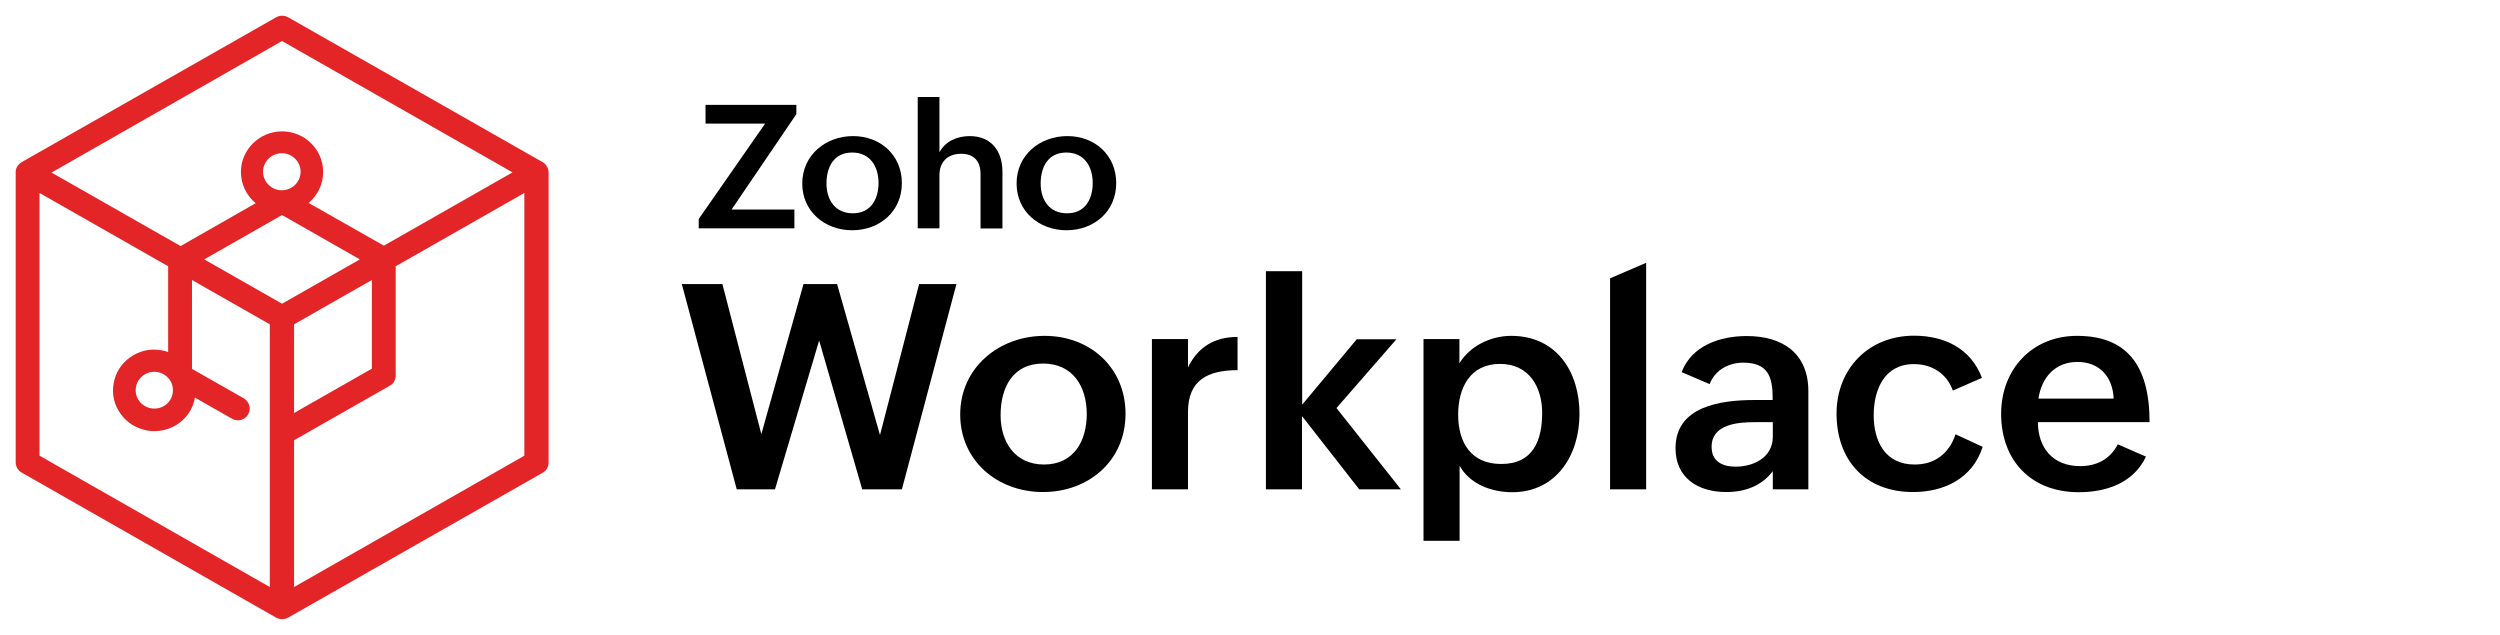
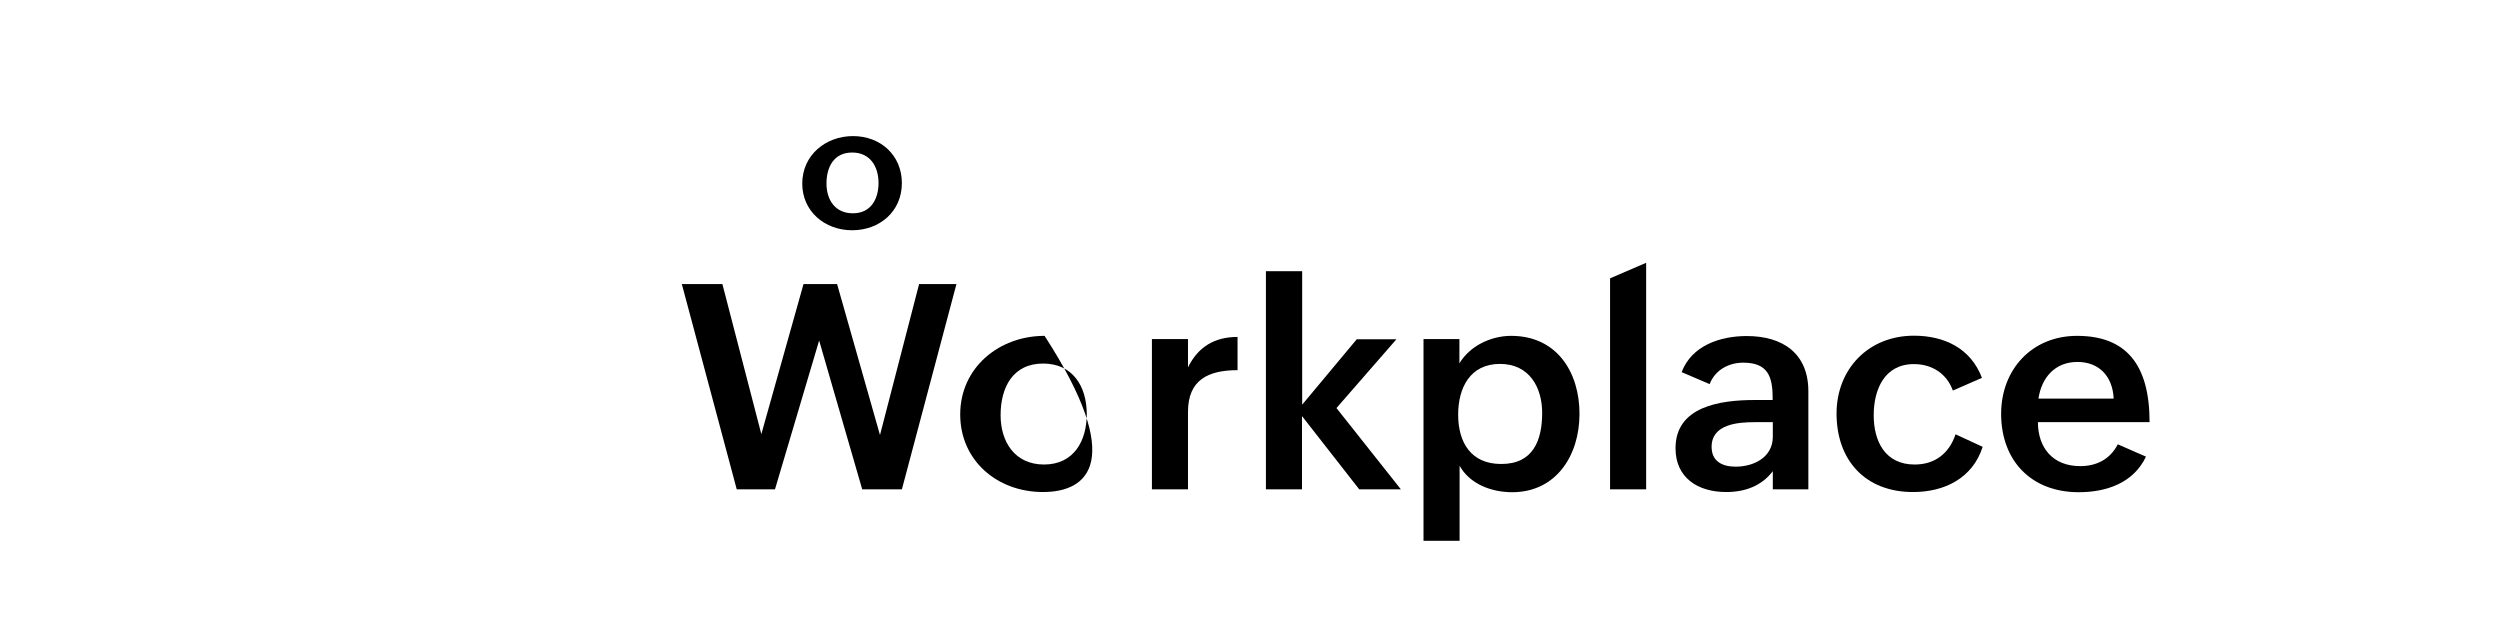
<svg xmlns="http://www.w3.org/2000/svg" width="319" height="81" viewBox="0 0 319 81" fill="none">
  <g clip-path="url(#clip0_1567_1796)">
    <path d="M87 36.244H92.176L97.147 55.396L102.529 36.244H106.812L112.286 55.51L117.279 36.244H122.043L115.081 62.441H110.019L104.522 43.449L98.887 62.441H94.009L87 36.244Z" fill="black" />
-     <path d="M133.288 42.855C139.129 42.855 143.618 46.937 143.618 52.796C143.618 58.816 138.9 62.783 133.082 62.783C127.219 62.783 122.523 58.747 122.523 52.888C122.523 46.891 127.494 42.855 133.288 42.855ZM138.671 52.842C138.671 49.308 136.884 46.389 133.105 46.389C129.211 46.389 127.677 49.468 127.677 52.979C127.677 56.376 129.486 59.272 133.22 59.272C137.068 59.272 138.671 56.194 138.671 52.842Z" fill="black" />
+     <path d="M133.288 42.855C143.618 58.816 138.9 62.783 133.082 62.783C127.219 62.783 122.523 58.747 122.523 52.888C122.523 46.891 127.494 42.855 133.288 42.855ZM138.671 52.842C138.671 49.308 136.884 46.389 133.105 46.389C129.211 46.389 127.677 49.468 127.677 52.979C127.677 56.376 129.486 59.272 133.22 59.272C137.068 59.272 138.671 56.194 138.671 52.842Z" fill="black" />
    <path d="M146.984 43.268H151.588V46.87C152.894 44.248 154.978 42.994 157.91 42.994V47.235C154.199 47.235 151.588 48.443 151.588 52.547V62.443H146.984V43.268Z" fill="black" />
    <path d="M161.554 34.603H166.158V51.635L173.121 43.29H178.183L170.533 52.068L178.755 62.442H173.441L166.135 53.094V62.442H161.531V34.603H161.554Z" fill="black" />
    <path d="M181.617 43.266H186.221V46.367C187.549 44.132 190.252 42.855 192.817 42.855C198.704 42.855 201.544 47.552 201.544 52.796C201.544 58.177 198.521 62.806 192.955 62.806C190.252 62.806 187.526 61.734 186.244 59.431V69.007H181.64V43.266H181.617ZM196.78 52.682C196.78 49.445 195.154 46.435 191.397 46.435C187.595 46.435 186.061 49.468 186.061 52.91C186.061 56.467 187.71 59.203 191.535 59.203C195.612 59.226 196.78 56.216 196.78 52.682Z" fill="black" />
    <path d="M205.445 35.515L210.049 33.531V62.442H205.445V35.515Z" fill="black" />
    <path d="M226.234 60.093C224.768 62.031 222.638 62.783 220.256 62.783C216.637 62.783 213.797 60.959 213.797 57.197C213.797 51.885 219.431 51.041 223.921 51.041H226.188V50.745C226.188 48.009 225.547 46.276 222.432 46.276C220.554 46.276 218.836 47.234 218.149 49.012L214.576 47.484C215.858 44.11 219.454 42.879 222.89 42.879C227.448 42.879 230.746 45.068 230.746 49.924V62.441H226.211V60.093H226.234ZM223.898 53.868C221.768 53.868 218.401 54.119 218.401 57.015C218.401 58.862 219.752 59.546 221.47 59.546C223.806 59.546 226.211 58.337 226.211 55.738V53.868H223.898Z" fill="black" />
    <path d="M252.988 57.016C251.705 61.028 248.109 62.784 244.101 62.784C237.986 62.784 234.344 58.703 234.344 52.775C234.344 47.075 238.421 42.834 244.215 42.834C248.109 42.834 251.476 44.453 252.896 48.215L249.186 49.834C248.407 47.69 246.552 46.459 244.215 46.459C240.459 46.459 239.085 49.697 239.085 52.98C239.085 56.354 240.574 59.273 244.307 59.273C246.941 59.273 248.728 57.814 249.529 55.42L252.988 57.016Z" fill="black" />
    <path d="M273.827 58.268C272.224 61.643 268.766 62.806 265.238 62.806C259.169 62.806 255.344 58.77 255.344 52.796C255.344 47.188 259.237 42.855 265.032 42.855C271.262 42.855 274.286 46.481 274.286 53.868H260.039C260.039 57.105 261.917 59.477 265.422 59.477C267.506 59.477 269.224 58.633 270.231 56.695L273.827 58.268ZM269.705 50.858C269.567 47.963 267.804 46.184 265.078 46.184C262.192 46.184 260.497 48.214 260.108 50.858H269.705Z" fill="black" />
-     <path d="M89.156 27.946L97.631 15.771H90.027V13.377H101.616V14.563L93.348 26.738H101.364V29.132H89.156V27.946Z" fill="black" />
    <path d="M108.849 17.365C112.376 17.365 115.079 19.828 115.079 23.362C115.079 26.987 112.239 29.381 108.735 29.381C105.207 29.381 102.367 26.941 102.367 23.43C102.367 19.782 105.368 17.365 108.849 17.365ZM112.101 23.362C112.101 21.241 111.025 19.463 108.735 19.463C106.398 19.463 105.459 21.31 105.459 23.43C105.459 25.482 106.559 27.215 108.803 27.215C111.117 27.238 112.101 25.391 112.101 23.362Z" fill="black" />
-     <path d="M117.102 12.373H119.873V19.441C120.629 18.005 122.14 17.366 123.744 17.366C126.515 17.366 127.912 19.304 127.912 21.926V29.154H125.118V22.2C125.118 20.535 124.248 19.623 122.644 19.623C120.858 19.623 119.873 20.718 119.873 22.36V29.131H117.102V12.373Z" fill="black" />
-     <path d="M136.201 17.365C139.728 17.365 142.431 19.828 142.431 23.362C142.431 26.987 139.591 29.381 136.086 29.381C132.559 29.381 129.719 26.941 129.719 23.43C129.696 19.782 132.696 17.365 136.201 17.365ZM139.43 23.362C139.43 21.241 138.354 19.463 136.063 19.463C133.727 19.463 132.788 21.31 132.788 23.43C132.788 25.482 133.887 27.215 136.132 27.215C138.468 27.238 139.43 25.391 139.43 23.362Z" fill="black" />
-     <path d="M70 21.995C70 21.49 69.704 20.959 69.247 20.693L36.768 2.207C36.283 1.941 35.718 1.941 35.234 2.207L2.755 20.693C2.324 20.959 1.975 21.437 2.001 21.995V58.994C2.001 59.525 2.297 60.03 2.755 60.295L35.234 78.808C35.638 79.047 36.23 79.1 36.768 78.808L69.247 60.322C69.731 60.056 70 59.552 70 59.02V21.995ZM35.987 5.235L65.399 21.995L48.984 31.344L39.378 25.899C40.508 24.943 41.234 23.535 41.234 21.942C41.234 19.073 38.867 16.762 35.987 16.762C33.108 16.762 30.74 19.1 30.74 21.942C30.74 23.535 31.467 24.97 32.624 25.926L23.044 31.397L6.576 22.021L35.987 5.235ZM18.497 47.759C18.873 47.546 19.277 47.44 19.68 47.44C20.515 47.44 21.295 47.865 21.753 48.609C22.398 49.724 22.022 51.185 20.891 51.822C19.761 52.46 18.281 52.088 17.636 50.972C17.313 50.441 17.232 49.804 17.393 49.193C17.555 48.582 17.958 48.077 18.497 47.759ZM35.96 24.279C34.642 24.279 33.566 23.216 33.566 21.915C33.566 20.614 34.642 19.551 35.96 19.551C37.279 19.551 38.355 20.614 38.355 21.915C38.355 23.216 37.279 24.279 35.96 24.279ZM35.987 27.44L45.917 33.097L35.987 38.755L26.058 33.097L35.987 27.44ZM37.521 41.384L47.45 35.727V47.041L37.521 52.699V41.384ZM5.042 24.624L21.456 33.974V44.917C21.322 44.864 21.16 44.837 21.026 44.784C19.654 44.438 18.254 44.598 17.044 45.315C15.833 46.006 14.945 47.121 14.595 48.476C14.245 49.804 14.406 51.212 15.133 52.407C15.833 53.602 16.963 54.478 18.335 54.824C18.793 54.957 19.25 55.01 19.707 55.01C20.622 55.01 21.537 54.771 22.345 54.319C23.744 53.522 24.632 52.194 24.874 50.733L29.583 53.416C29.825 53.549 30.094 53.629 30.336 53.629C30.875 53.629 31.386 53.363 31.655 52.885C32.086 52.168 31.816 51.238 31.09 50.813L24.497 47.068V35.727L34.427 41.384V74.904L5.042 58.144V24.624ZM37.521 74.904V56.178L49.738 49.219C50.222 48.954 50.491 48.449 50.491 47.918V33.974L66.906 24.624V58.144L37.521 74.904Z" fill="#E42527" />
  </g>
  <defs>
    <clipPath id="clip0_1567_1796">
      <rect width="300" height="77" fill="white" transform="translate(2 2.008)" />
    </clipPath>
  </defs>
</svg>